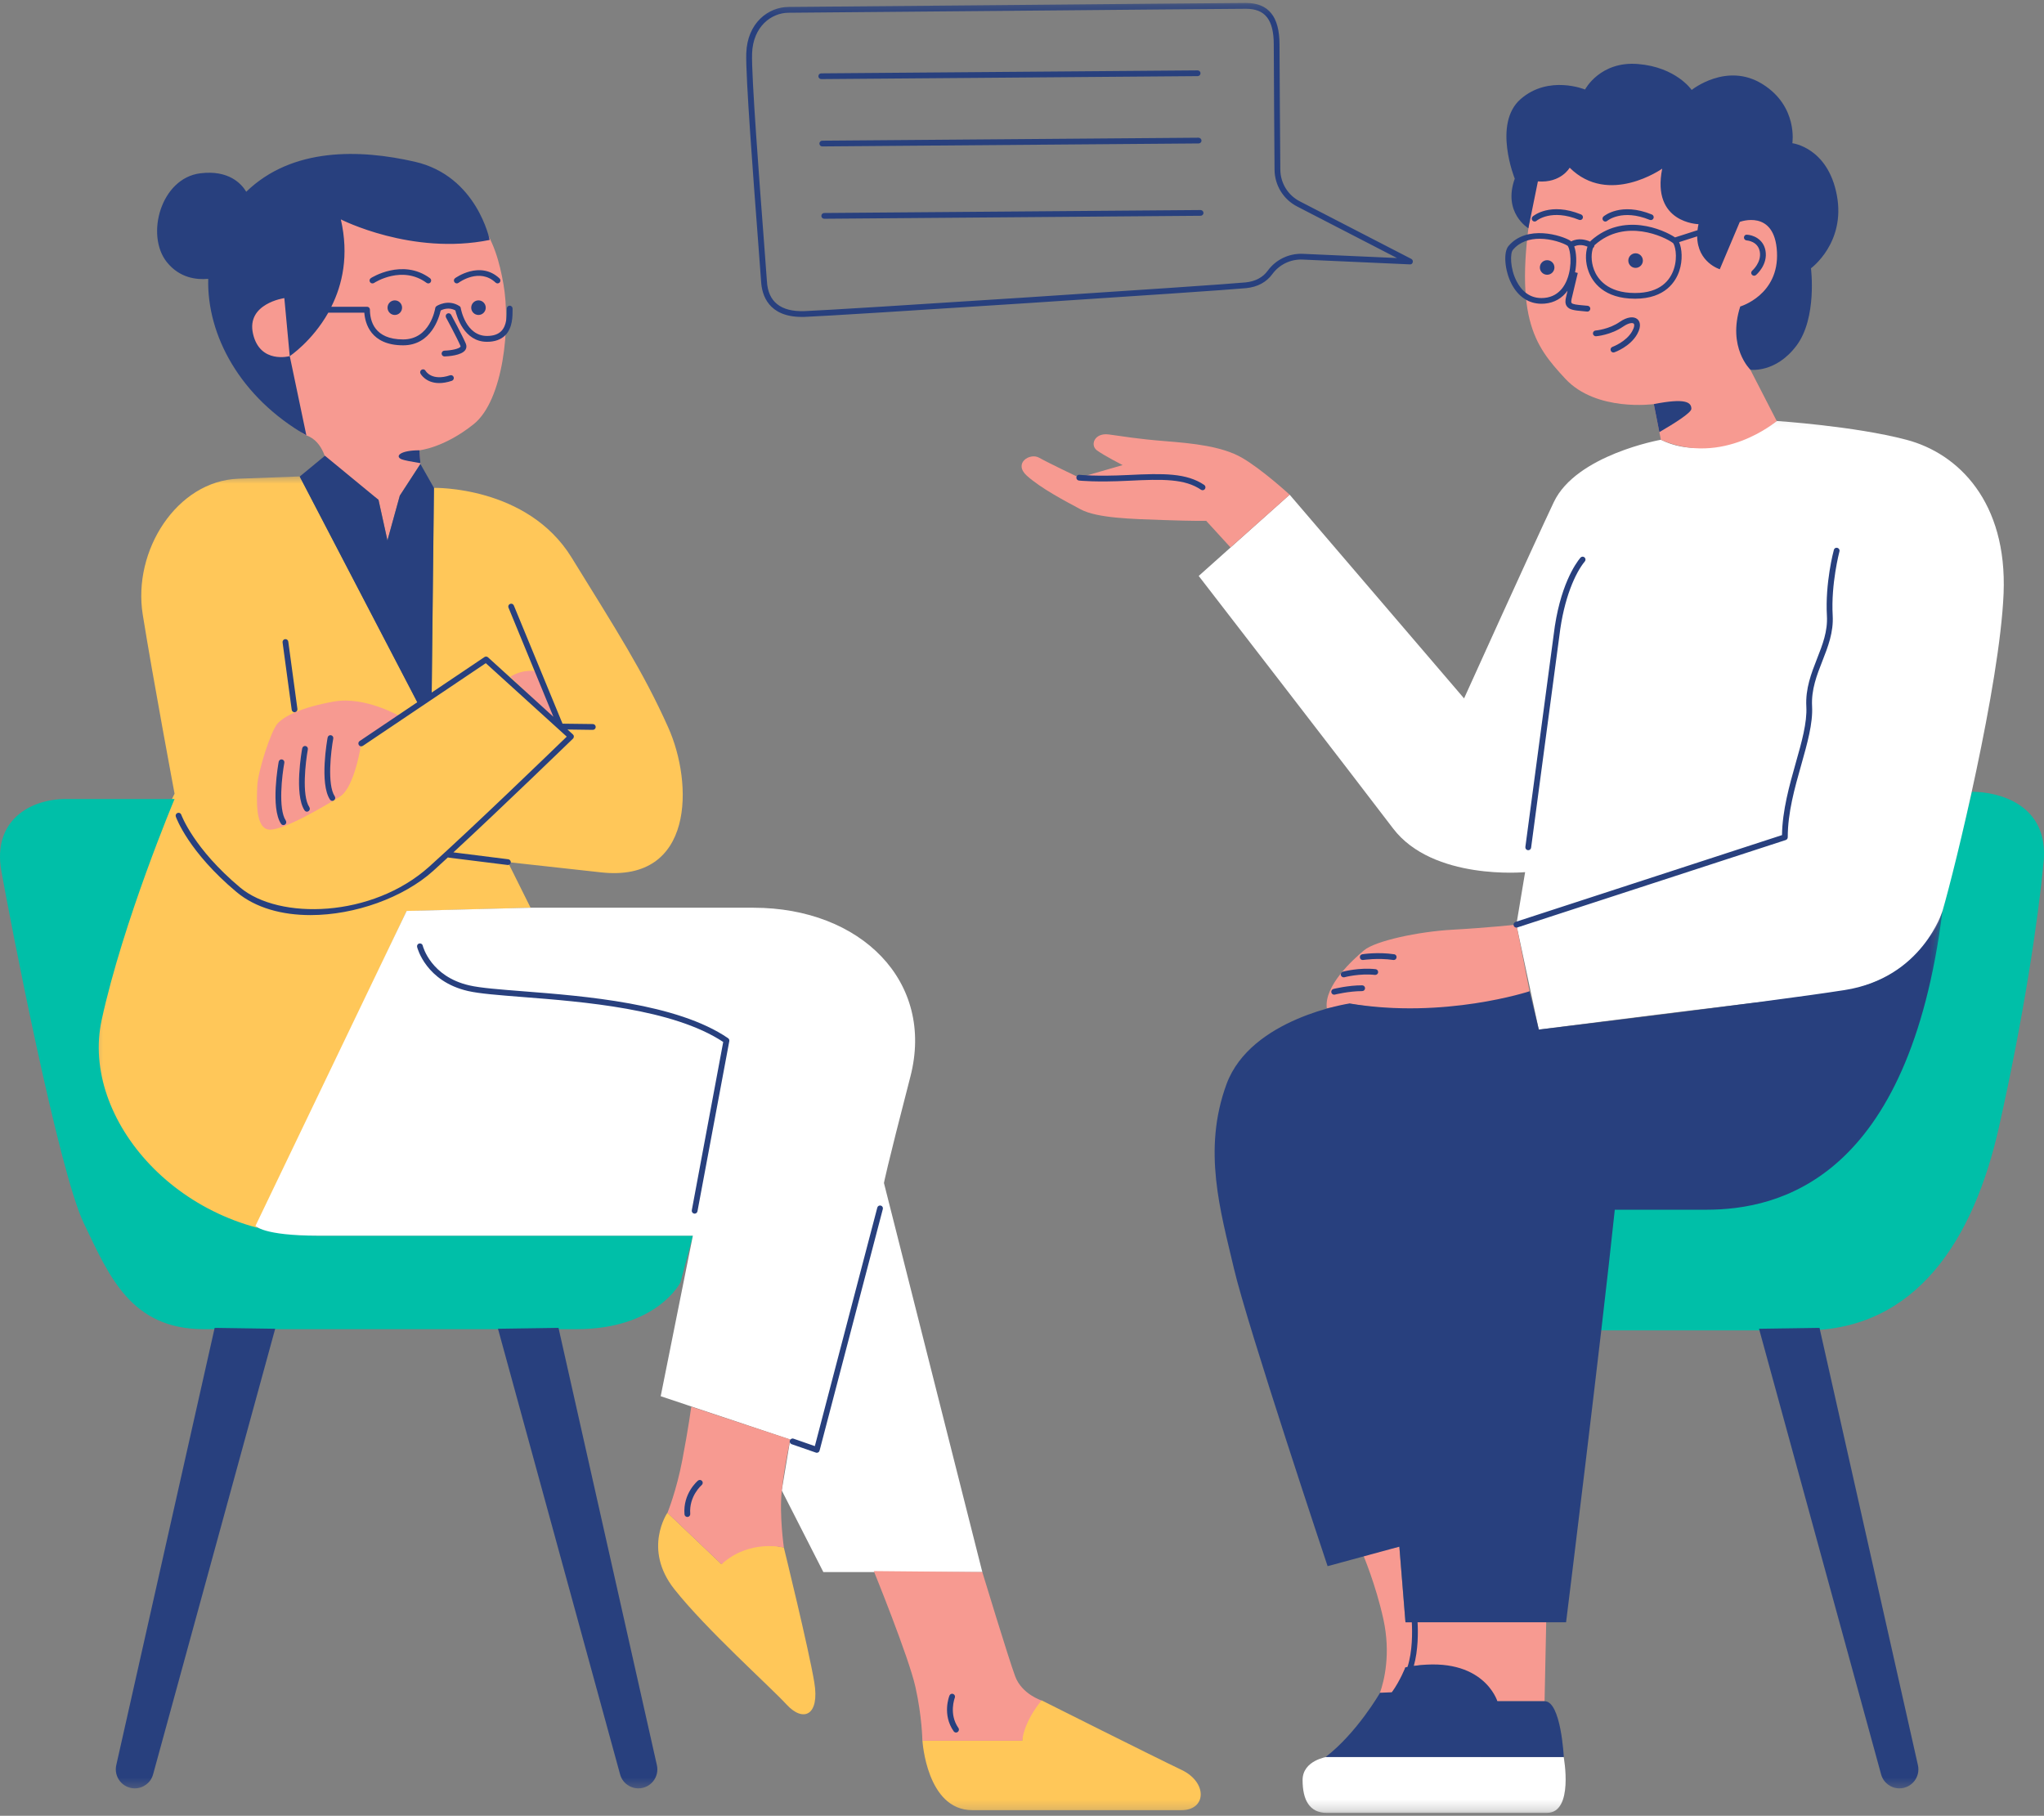
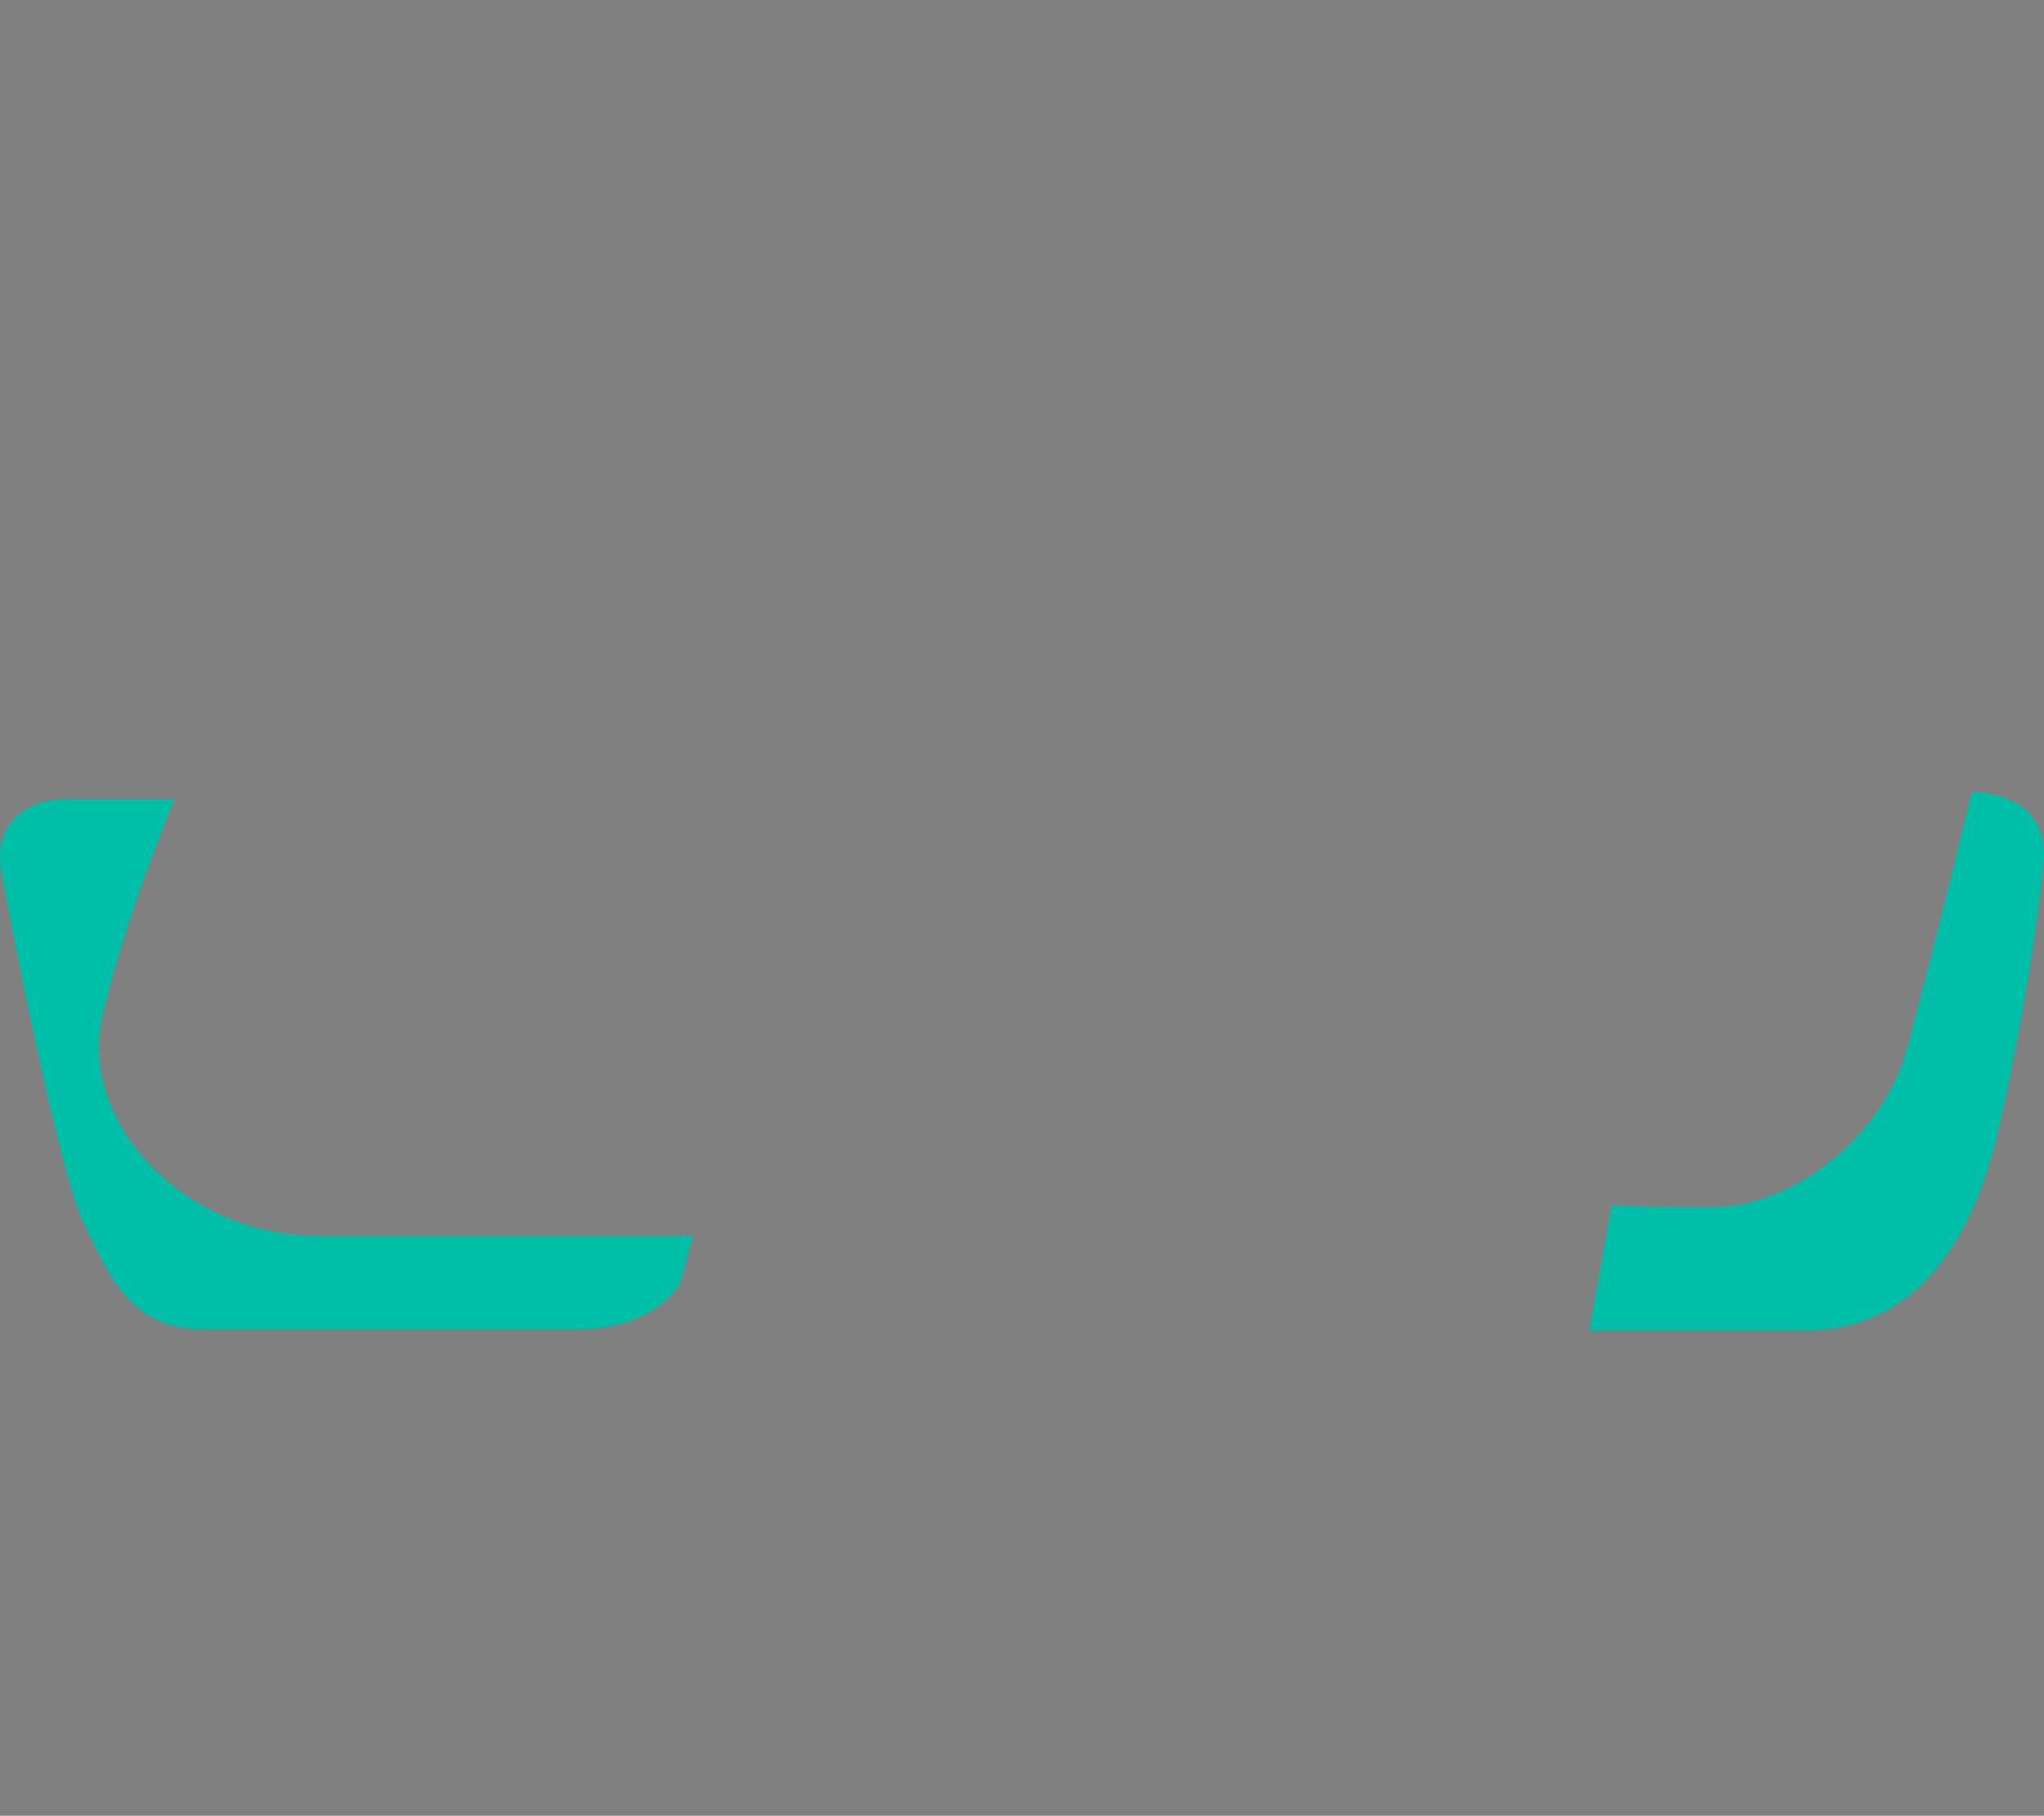
<svg xmlns="http://www.w3.org/2000/svg" width="188" height="167" viewBox="0 0 188 167" fill="none">
  <rect x="0" y="0" width="188" height="167" fill="#808080" stroke="none" />
  <mask id="mask0_1553_10669" style="mask-type:luminance" maskUnits="userSpaceOnUse" x="8" y="43" width="104" height="124">
-     <path d="M8.388 43.652H111.036V166.75H8.388V43.652Z" fill="white" />
-   </mask>
+     </mask>
  <g mask="url(#mask0_1553_10669)">
    <path d="M55.292 80.233C46.71 79.288 46.71 79.288 46.71 79.288L48.802 83.488L37.401 83.786L23.087 114.092C23.087 114.092 9.78 109.51 8.839 99.436C7.897 89.359 16.056 72.994 16.056 72.994C16.056 72.994 14.07 62.395 13.128 56.517C12.186 50.642 16.264 44.239 21.915 44.028C27.566 43.819 27.566 43.819 27.566 43.819L38.445 64.704L39.704 63.968L39.909 44.87C39.909 44.87 48.491 44.662 52.569 51.27C56.647 57.881 59.162 61.761 61.462 66.905C63.769 72.049 63.871 81.178 55.292 80.233ZM72.096 142.328C72.096 142.328 68.269 141.305 66.358 143.86L61.388 139.129C61.388 139.129 59.094 142.455 62.025 146.16C64.956 149.865 70.818 155.109 72.347 156.769C73.877 158.432 75.409 157.791 74.896 154.727C74.389 151.659 72.096 142.328 72.096 142.328ZM108.671 162.777C106.25 161.627 95.803 156.383 95.803 156.383C95.803 156.383 93.891 157.533 94.018 160.088H84.843C84.843 160.088 85.222 166.482 89.427 166.482C93.633 166.482 106.377 166.482 108.671 166.482C110.962 166.485 111.092 163.93 108.671 162.777Z" fill="#FFC759" />
  </g>
  <path d="M29.291 113.647C41.983 113.647 63.734 113.647 63.734 113.647L62.581 117.946C62.581 117.946 60.44 122.245 53.023 122.245C45.607 122.245 25.502 122.245 18.745 122.245C11.988 122.245 10.011 117.287 7.704 112.494C5.398 107.701 0.947 84.725 0.123 80.1C-0.701 75.471 2.759 73.485 6.054 73.485C9.349 73.485 16.056 73.485 16.056 73.485C16.056 73.485 11.325 84.725 9.349 93.816C7.372 102.905 16.603 113.647 29.291 113.647ZM181.371 72.82C181.371 72.82 177.744 87.693 175.437 96.287C173.131 104.882 164.555 110.999 157.633 110.999C150.711 110.999 148.243 110.834 148.243 110.834L146.163 122.354C146.163 122.354 155.815 122.354 166.032 122.354C176.249 122.354 181.536 113.974 183.842 103.726C186.148 93.478 187.466 84.554 187.964 79.266C188.455 73.979 183.842 72.82 181.371 72.82Z" fill="#00BFA8" />
  <mask id="mask1_1553_10669" style="mask-type:luminance" maskUnits="userSpaceOnUse" x="22" y="38" width="164" height="129">
-     <path d="M22.711 38.082H185.039V166.75H22.711V38.082Z" fill="white" />
-   </mask>
+     </mask>
  <g mask="url(#mask1_1553_10669)">
-     <path d="M81.303 108.802L90.351 144.587H75.73L71.903 137.078L72.683 132.394L60.769 128.412L63.728 113.647C63.728 113.647 34.436 113.647 29.288 113.647C24.141 113.647 23.501 112.737 23.501 112.737L37.401 83.78L48.802 83.484C48.802 83.484 59.37 83.484 69.289 83.484C79.211 83.484 85.996 90.298 83.733 99.023C81.474 107.751 81.303 108.802 81.303 108.802ZM175.338 40.444C170.526 39.179 163.421 38.719 163.421 38.719C163.421 38.719 157.577 42.856 152.765 40.444C152.765 40.444 144.973 41.824 142.909 46.188C140.845 50.555 134.66 64.232 134.66 64.232L118.618 45.498L110.253 52.97C110.253 52.97 124.461 71.362 128.126 76.189C131.794 81.016 140.276 80.211 140.276 80.211L139.471 85.039L141.535 94.693C141.535 94.693 160.216 92.278 167.092 91.588C173.97 90.898 177.523 87.681 178.667 83.773C179.814 79.863 183.939 62.967 184.284 54.577C184.622 46.191 180.153 41.706 175.338 40.444ZM122.093 161.571C122.093 161.571 119.808 161.885 119.808 163.713C119.808 165.54 120.442 166.734 122.028 166.734C123.61 166.734 139.767 166.734 142.275 166.734C144.78 166.734 143.823 161.596 143.823 161.596L122.093 161.571Z" fill="white" />
+     <path d="M81.303 108.802L90.351 144.587H75.73L71.903 137.078L72.683 132.394L60.769 128.412L63.728 113.647C63.728 113.647 34.436 113.647 29.288 113.647C24.141 113.647 23.501 112.737 23.501 112.737L37.401 83.78L48.802 83.484C48.802 83.484 59.37 83.484 69.289 83.484C79.211 83.484 85.996 90.298 83.733 99.023C81.474 107.751 81.303 108.802 81.303 108.802ZM175.338 40.444C170.526 39.179 163.421 38.719 163.421 38.719C163.421 38.719 157.577 42.856 152.765 40.444C152.765 40.444 144.973 41.824 142.909 46.188C140.845 50.555 134.66 64.232 134.66 64.232L118.618 45.498L110.253 52.97C110.253 52.97 124.461 71.362 128.126 76.189C131.794 81.016 140.276 80.211 140.276 80.211L139.471 85.039L141.535 94.693C141.535 94.693 160.216 92.278 167.092 91.588C173.97 90.898 177.523 87.681 178.667 83.773C184.622 46.191 180.153 41.706 175.338 40.444ZM122.093 161.571C122.093 161.571 119.808 161.885 119.808 163.713C119.808 165.54 120.442 166.734 122.028 166.734C123.61 166.734 139.767 166.734 142.275 166.734C144.78 166.734 143.823 161.596 143.823 161.596L122.093 161.571Z" fill="white" />
  </g>
-   <path d="M46.303 26.115C46.987 29.956 46.303 36.82 43.568 39.011C40.829 41.205 38.573 41.414 38.573 41.414L38.669 42.663L36.773 45.579L35.636 49.697L34.812 45.961L30.087 42.788C30.087 42.788 29.817 40.593 28.176 40.043C26.531 39.49 21.362 31.492 22.593 26.143C23.824 20.79 27.902 14.934 36.04 16.236C44.18 17.539 45.619 22.276 46.303 26.115ZM46.937 62.236L51.562 66.821L49.436 61.758C49.436 61.758 48.264 61.437 46.937 62.236ZM30.678 64.527C27.756 65.058 26.18 65.836 25.54 66.532C24.902 67.225 23.718 70.977 23.665 72.257C23.613 73.538 23.454 76.304 24.834 76.304C26.214 76.304 29.882 74.119 31.262 73.267C32.642 72.416 33.227 68.363 33.227 68.363L36.838 65.91C36.842 65.913 33.603 63.992 30.678 64.527ZM93.375 154.18C92.76 152.529 90.351 144.587 90.351 144.587L80.37 144.494C80.37 144.494 83.581 152.392 84.196 155.143C84.812 157.891 84.837 160.098 84.837 160.098C84.837 160.098 91.597 160.098 94.016 160.098C94.239 158.18 95.797 156.393 95.797 156.393C95.797 156.393 93.994 155.824 93.375 154.18ZM72.686 132.394L63.582 129.378C63.582 129.378 63.312 131.371 62.762 134.255C62.211 137.14 61.391 139.135 61.391 139.135L66.361 143.866C68.935 141.516 72.099 142.331 72.099 142.331C72.099 142.331 71.667 139.341 71.906 137.084C72.145 134.818 72.686 132.394 72.686 132.394ZM128.704 142.247L125.372 142.993C125.372 142.993 126.535 145.719 127.237 148.911C127.936 152.103 127.312 154.596 126.923 155.687L127.622 156.076C127.622 156.076 128.866 154.907 129.254 153.35C129.254 153.35 135.39 151.87 137.715 156.464H142.064L142.216 149.147H129.26L128.704 142.247ZM134.324 92.626C139.959 92.045 140.683 91.168 140.683 91.168L139.471 85.039C139.471 85.039 136.773 85.331 133.606 85.505C130.439 85.679 126.491 86.537 125.462 87.398C124.433 88.259 121.776 90.665 122.034 92.725C123.979 92.511 124.119 92.293 124.119 92.293C124.119 92.293 128.689 93.207 134.324 92.626ZM107.151 40.571C104.578 40.366 103.291 40.13 101.973 39.956C100.652 39.788 100.245 40.941 100.888 41.417C101.528 41.892 103.256 42.775 103.256 42.775L99.262 43.928C99.262 43.928 96.415 42.57 95.57 42.094C94.724 41.619 93.167 42.601 94.451 43.757C95.741 44.91 97.87 46.033 99.396 46.847C100.919 47.661 104.102 47.73 107.011 47.829C109.921 47.932 110.94 47.901 110.94 47.901L113.175 50.344L118.618 45.498C118.618 45.498 116.053 43.145 114.223 42.094C112.398 41.044 109.722 40.773 107.151 40.571ZM164.484 16.622C163.321 7.238 143.235 5.861 141.122 17.498C139.008 29.133 141.122 31.756 143.972 34.833C146.825 37.904 152.113 37.165 152.113 37.165L152.762 40.447C158.485 42.955 163.418 38.722 163.418 38.722L160.996 34.013C160.996 34.013 165.643 26.003 164.484 16.622Z" fill="#F79A91" />
  <mask id="mask2_1553_10669" style="mask-type:luminance" maskUnits="userSpaceOnUse" x="9" y="0" width="170" height="165">
-     <path d="M9.979 0.25H178.673V164.602H9.979V0.25Z" fill="white" />
-   </mask>
+     </mask>
  <g mask="url(#mask2_1553_10669)">
-     <path d="M60.418 162.342C60.666 163.436 59.834 164.477 58.718 164.477C57.928 164.477 57.235 163.949 57.033 163.187L45.803 122.208L51.37 122.127L60.418 162.342ZM167.353 122.127L161.789 122.208L173.016 163.187C173.224 163.949 173.911 164.477 174.701 164.477C175.82 164.477 176.65 163.436 176.404 162.342L167.353 122.127ZM10.694 162.342C10.449 163.436 11.279 164.477 12.398 164.477C13.184 164.477 13.877 163.949 14.082 163.187L25.31 122.208L19.743 122.127L10.694 162.342ZM178.664 83.773C178.664 83.773 176.83 89.934 169.668 91.056C162.507 92.178 141.535 94.693 141.535 94.693L140.683 91.168C140.683 91.168 132.847 93.751 124.119 92.29C124.119 92.29 115.052 93.636 112.814 99.701C110.58 105.762 112.255 111.375 113.489 116.65C114.72 121.925 122.108 144.043 122.108 144.043L128.71 142.247L129.273 149.206H129.854C129.901 150.098 129.922 151.895 129.456 153.315C129.391 153.328 129.326 153.337 129.26 153.35C129.26 153.35 128.791 154.556 128.02 155.64L126.932 155.684C126.932 155.684 124.822 159.361 121.928 161.593H143.832C143.832 161.593 143.58 156.461 142.07 156.461C140.562 156.461 137.721 156.461 137.721 156.461C137.721 156.461 136.469 152.287 130.037 153.216C130.445 151.771 130.435 150.092 130.383 149.2H144.043C144.043 149.2 147.289 123.047 148.523 111.26C148.523 111.26 150.089 111.26 156.918 111.26C163.738 111.263 175.574 108.373 178.664 83.773ZM150.434 24.638C150.804 24.638 151.106 24.337 151.106 23.967C151.106 23.597 150.804 23.295 150.434 23.295C150.067 23.295 149.766 23.597 149.766 23.967C149.766 24.337 150.067 24.638 150.434 24.638ZM142.3 25.269C142.67 25.269 142.971 24.971 142.971 24.601C142.971 24.228 142.67 23.93 142.3 23.93C141.933 23.93 141.631 24.228 141.631 24.601C141.631 24.971 141.933 25.269 142.3 25.269ZM122.646 90.957C122.503 90.991 122.419 91.137 122.453 91.28C122.484 91.401 122.593 91.482 122.711 91.482C122.733 91.482 122.755 91.476 122.777 91.473C122.789 91.47 124.076 91.153 125.288 91.153C125.434 91.153 125.552 91.034 125.552 90.888C125.552 90.739 125.434 90.621 125.288 90.621C124.007 90.618 122.702 90.941 122.646 90.957ZM126.463 89.664C126.603 89.679 126.74 89.577 126.755 89.431C126.771 89.284 126.668 89.151 126.522 89.135C125.008 88.971 123.578 89.35 123.519 89.365C123.376 89.403 123.292 89.549 123.33 89.689C123.361 89.807 123.47 89.885 123.588 89.885C123.61 89.885 123.634 89.881 123.656 89.878C123.669 89.872 125.049 89.508 126.463 89.664ZM128.151 88.29C128.163 88.29 128.179 88.293 128.188 88.293C128.319 88.293 128.43 88.197 128.449 88.066C128.474 87.917 128.375 87.783 128.228 87.765C126.724 87.541 125.356 87.755 125.297 87.765C125.151 87.786 125.055 87.923 125.08 88.069C125.102 88.215 125.229 88.315 125.381 88.29C125.394 88.29 126.733 88.082 128.151 88.29ZM103.797 43.686C100.795 43.835 99.303 43.67 99.293 43.667C99.138 43.645 99.017 43.754 99.001 43.9C98.986 44.046 99.088 44.18 99.234 44.196C99.296 44.202 100.776 44.367 103.828 44.214C106.965 44.056 108.979 44.031 110.458 45.038C110.505 45.069 110.555 45.085 110.611 45.085C110.695 45.085 110.778 45.041 110.828 44.97C110.909 44.845 110.878 44.684 110.76 44.6C109.137 43.506 107.049 43.524 103.797 43.686ZM144.435 22.139C144.457 22.155 144.482 22.186 144.503 22.204C145.19 21.85 145.887 22.058 146.257 22.22C146.278 22.192 146.3 22.158 146.325 22.136C149.306 19.472 153.014 21.126 154.065 21.834L156.132 21.172C156.15 20.995 156.178 20.812 156.222 20.616C156.222 20.616 151.879 20.532 152.883 15.512C152.883 15.512 147.96 18.984 144.373 15.425C144.373 15.425 143.58 16.849 141.451 16.684L140.575 20.995C140.575 20.995 138.197 19.572 139.322 16.432C139.322 16.432 137.277 11.372 139.863 9.112C142.452 6.853 145.787 8.233 145.787 8.233C145.787 8.233 147.164 5.594 150.67 5.889C154.177 6.181 155.594 8.273 155.594 8.273C155.594 8.273 158.808 5.681 162.103 7.732C165.397 9.781 164.854 13.172 164.854 13.172C164.854 13.172 168.111 13.548 168.944 17.94C169.78 22.335 166.566 24.675 166.566 24.675C166.566 24.675 167.151 29.238 165.233 31.79C163.315 34.342 160.996 34.004 160.996 34.004C160.996 34.004 158.851 31.955 160.061 28.188C160.061 28.188 163.648 27.143 163.439 23.168C163.234 19.192 160.02 20.408 160.02 20.408L158.18 24.762C158.18 24.762 156.129 24.147 156.101 21.738L154.438 22.27C154.705 22.857 154.783 23.936 154.456 24.915C154.136 25.872 153.188 27.473 150.391 27.473C147.494 27.473 146.471 25.919 146.12 24.989C145.8 24.153 145.815 23.274 146.011 22.683C145.737 22.568 145.262 22.441 144.793 22.661C145.001 23.243 145.041 24.16 144.87 25.042L145.119 25.104C145.119 25.104 144.749 26.624 144.547 27.504C144.519 27.625 144.497 27.787 144.547 27.861C144.643 27.995 145.082 28.036 145.585 28.082C145.722 28.091 145.871 28.107 146.033 28.123C146.179 28.138 146.285 28.269 146.269 28.418C146.253 28.552 146.138 28.657 146.008 28.657C145.999 28.657 145.986 28.657 145.98 28.657C145.821 28.642 145.675 28.626 145.539 28.614C144.827 28.548 144.357 28.505 144.115 28.172C143.932 27.921 143.978 27.604 144.028 27.383C144.075 27.19 144.124 26.966 144.177 26.736C143.674 27.433 142.962 27.846 142.079 27.924C141.98 27.93 141.877 27.936 141.781 27.936C140.615 27.936 139.645 27.299 139.03 26.118C138.399 24.905 138.256 23.215 138.738 22.636C140.432 20.619 143.67 21.66 144.435 22.139ZM146.679 22.534C146.667 22.543 146.651 22.568 146.642 22.584C146.642 22.63 146.633 22.68 146.602 22.72C146.583 22.751 146.552 22.776 146.527 22.795C146.368 23.205 146.3 23.982 146.611 24.809C146.916 25.605 147.811 26.948 150.384 26.948C152.731 26.948 153.617 25.757 153.953 24.753C154.347 23.563 154.037 22.472 153.866 22.344C153.113 21.779 149.474 20.035 146.679 22.534ZM139.145 22.991C138.896 23.289 138.874 24.685 139.502 25.885C139.897 26.643 140.652 27.526 142.036 27.401C143.577 27.268 144.124 25.934 144.311 25.151C144.618 23.864 144.351 22.711 144.162 22.59C143.785 22.357 142.729 21.959 141.613 21.959C140.721 21.959 139.794 22.207 139.145 22.991ZM148.308 31.902C148.171 31.952 148.097 32.101 148.15 32.241C148.187 32.35 148.289 32.418 148.398 32.418C148.429 32.418 148.454 32.415 148.485 32.403C148.544 32.384 149.937 31.884 150.586 30.727C151.046 29.901 150.764 29.503 150.618 29.369C150.272 29.058 149.651 29.145 148.989 29.599C147.988 30.295 146.773 30.398 146.757 30.398C146.611 30.41 146.502 30.538 146.515 30.684C146.527 30.83 146.664 30.939 146.797 30.926C146.853 30.923 148.162 30.811 149.29 30.037C149.816 29.674 150.164 29.674 150.26 29.764C150.344 29.838 150.335 30.09 150.123 30.463C149.573 31.442 148.324 31.896 148.308 31.902ZM147.829 20.311C147.842 20.299 149.185 19.177 151.74 20.224C151.873 20.277 152.026 20.215 152.085 20.075C152.137 19.942 152.072 19.786 151.939 19.73C149.091 18.565 147.55 19.855 147.484 19.91C147.372 20.007 147.36 20.172 147.456 20.284C147.509 20.346 147.584 20.377 147.655 20.377C147.717 20.377 147.78 20.355 147.829 20.311ZM141.321 20.311C141.373 20.265 142.698 19.186 145.231 20.218C145.365 20.274 145.52 20.212 145.576 20.072C145.629 19.938 145.563 19.783 145.43 19.727C142.583 18.561 141.041 19.848 140.976 19.907C140.864 20.004 140.851 20.169 140.948 20.28C141 20.343 141.075 20.374 141.153 20.374C141.209 20.377 141.271 20.355 141.321 20.311ZM140.562 78.194C140.693 78.194 140.811 78.098 140.826 77.964L143.428 58.456C143.838 55.009 144.904 52.669 145.769 51.631C145.862 51.519 145.846 51.351 145.734 51.258C145.622 51.164 145.455 51.18 145.361 51.292C144.92 51.823 143.434 53.912 142.9 58.391L140.298 77.893C140.279 78.039 140.379 78.172 140.525 78.191C140.54 78.191 140.553 78.194 140.562 78.194ZM168.674 50.568C168.636 50.692 167.862 53.636 168.033 56.638C168.114 58.056 167.635 59.286 167.123 60.586C166.597 61.931 166.05 63.324 166.14 64.984C166.221 66.457 165.708 68.269 165.161 70.19C164.586 72.226 163.937 74.526 163.902 76.805L139.39 84.79C139.254 84.837 139.176 84.989 139.223 85.126C139.257 85.237 139.359 85.312 139.474 85.312C139.502 85.312 139.53 85.309 139.555 85.3L164.247 77.258C164.356 77.221 164.431 77.119 164.431 77.004C164.431 74.735 165.062 72.5 165.674 70.34C166.227 68.378 166.753 66.522 166.669 64.962C166.585 63.42 167.11 62.081 167.62 60.785C168.127 59.492 168.652 58.152 168.565 56.613C168.397 53.704 169.18 50.742 169.186 50.714C169.227 50.571 169.14 50.425 169 50.387C168.857 50.344 168.711 50.425 168.674 50.568ZM161.164 24.89C161.052 24.986 161.037 25.151 161.133 25.263C161.189 25.325 161.26 25.359 161.338 25.359C161.394 25.359 161.456 25.341 161.506 25.297C161.553 25.26 162.628 24.34 162.379 23.031C162.171 21.94 161.18 21.608 160.679 21.586C160.517 21.573 160.412 21.692 160.402 21.834C160.396 21.981 160.508 22.105 160.654 22.111C160.695 22.117 161.677 22.18 161.857 23.128C162.044 24.128 161.173 24.881 161.164 24.89ZM48.109 91.168C45.998 91.003 44.177 90.864 43.167 90.627C39.642 89.819 38.908 87.081 38.88 86.966C38.846 86.823 38.7 86.739 38.557 86.773C38.414 86.807 38.33 86.953 38.364 87.093C38.396 87.221 39.194 90.264 43.049 91.146C44.096 91.386 45.849 91.522 48.069 91.697C53.592 92.129 61.907 92.772 66.519 95.831L63.629 111.307C63.604 111.45 63.697 111.59 63.84 111.615C63.856 111.621 63.874 111.621 63.89 111.621C64.017 111.621 64.126 111.531 64.151 111.403L67.079 95.753C67.098 95.65 67.054 95.545 66.967 95.483C62.267 92.272 53.751 91.61 48.109 91.168ZM81.013 110.878C80.87 110.841 80.724 110.925 80.69 111.068L74.946 133L72.985 132.316C72.848 132.266 72.699 132.344 72.649 132.484C72.599 132.62 72.674 132.773 72.811 132.822L75.039 133.596C75.067 133.609 75.095 133.612 75.126 133.612C75.17 133.612 75.213 133.6 75.251 133.581C75.316 133.547 75.362 133.485 75.381 133.416L81.197 111.207C81.24 111.061 81.156 110.918 81.013 110.878ZM64.198 136.173C64.142 136.22 62.805 137.361 62.957 139.272C62.967 139.412 63.085 139.515 63.221 139.515C63.231 139.515 63.237 139.515 63.243 139.515C63.389 139.505 63.498 139.378 63.486 139.232C63.355 137.6 64.53 136.593 64.54 136.58C64.651 136.484 64.667 136.319 64.574 136.207C64.477 136.096 64.312 136.08 64.198 136.173ZM87.821 156.141C87.873 156.007 87.808 155.852 87.674 155.796C87.538 155.737 87.385 155.805 87.329 155.942C87.302 156.01 86.639 157.692 87.718 159.231C87.768 159.302 87.852 159.342 87.933 159.342C87.985 159.342 88.035 159.327 88.085 159.293C88.206 159.206 88.237 159.041 88.15 158.923C87.246 157.63 87.814 156.156 87.821 156.141ZM41.202 78.853C41.224 78.865 41.249 78.872 41.274 78.878L46.679 79.552C46.692 79.552 46.704 79.556 46.713 79.556C46.844 79.556 46.962 79.456 46.978 79.323C46.996 79.176 46.891 79.046 46.745 79.027L41.703 78.393C46.235 74.203 52.629 68.002 52.7 67.934C52.753 67.884 52.781 67.809 52.781 67.738C52.781 67.663 52.747 67.595 52.694 67.545L52.196 67.094L54.521 67.126H54.528C54.674 67.126 54.789 67.007 54.792 66.861C54.792 66.715 54.677 66.597 54.531 66.591L51.739 66.557L47.26 55.684C47.201 55.55 47.049 55.485 46.915 55.541C46.779 55.597 46.713 55.752 46.772 55.889L50.9 65.923L44.886 60.455C44.796 60.374 44.662 60.362 44.559 60.43L39.707 63.694L39.916 44.876L38.669 42.672L36.773 45.585L35.635 49.703L34.812 45.967L29.888 41.914L27.566 43.832L38.38 64.586L33.08 68.154C32.956 68.235 32.925 68.4 33.006 68.524C33.087 68.649 33.251 68.68 33.376 68.596L44.681 60.993L52.128 67.75C50.813 69.025 43.456 76.136 39.48 79.705C34.224 84.429 25.67 84.622 22.096 81.632C17.806 78.048 16.681 74.958 16.672 74.927C16.622 74.791 16.473 74.716 16.333 74.766C16.196 74.815 16.122 74.968 16.171 75.105C16.218 75.238 17.346 78.353 21.757 82.042C23.526 83.519 25.969 84.162 28.555 84.162C32.648 84.162 37.106 82.555 39.835 80.103C40.257 79.72 40.718 79.301 41.202 78.853ZM27.094 65.506C27.106 65.506 27.116 65.506 27.128 65.5C27.274 65.481 27.373 65.348 27.355 65.201L26.516 59.013C26.497 58.867 26.366 58.764 26.217 58.783C26.071 58.805 25.972 58.938 25.99 59.084L26.83 65.273C26.848 65.41 26.963 65.506 27.094 65.506ZM35.645 28.297C35.645 28.666 35.943 28.968 36.313 28.968C36.68 28.968 36.981 28.666 36.981 28.297C36.981 27.927 36.68 27.625 36.313 27.625C35.943 27.625 35.645 27.927 35.645 28.297ZM43.341 28.297C43.341 28.666 43.639 28.968 44.009 28.968C44.376 28.968 44.677 28.666 44.677 28.297C44.677 27.927 44.376 27.625 44.009 27.625C43.639 27.625 43.341 27.927 43.341 28.297ZM42.809 32.173C42.918 32.002 42.928 31.803 42.843 31.601C42.52 30.846 41.538 29.027 41.495 28.949C41.426 28.822 41.264 28.772 41.134 28.841C41.007 28.909 40.957 29.071 41.025 29.204C41.038 29.223 42.042 31.082 42.352 31.812C42.371 31.865 42.362 31.874 42.355 31.887C42.228 32.083 41.485 32.235 40.876 32.25C40.73 32.254 40.615 32.378 40.618 32.524C40.621 32.667 40.739 32.782 40.882 32.782C40.885 32.782 40.885 32.782 40.892 32.782C41.156 32.773 42.467 32.71 42.809 32.173ZM40.397 35.231C40.73 35.231 41.112 35.172 41.56 35.023C41.697 34.976 41.774 34.824 41.728 34.687C41.684 34.547 41.532 34.47 41.395 34.516C39.723 35.076 39.163 34.147 39.142 34.103C39.073 33.975 38.911 33.929 38.784 34C38.657 34.069 38.607 34.23 38.675 34.361C38.7 34.404 39.163 35.231 40.397 35.231ZM39.235 26.015C39.281 26.049 39.337 26.065 39.39 26.065C39.471 26.065 39.552 26.028 39.608 25.956C39.692 25.838 39.667 25.67 39.549 25.586C37.019 23.727 34.137 25.558 34.109 25.58C33.988 25.661 33.951 25.822 34.032 25.944C34.112 26.068 34.274 26.102 34.398 26.028C34.498 25.956 37.003 24.377 39.235 26.015ZM41.855 25.586C41.737 25.676 41.712 25.841 41.802 25.956C41.889 26.077 42.054 26.099 42.172 26.012C42.247 25.953 44.105 24.607 45.582 25.99C45.632 26.037 45.697 26.065 45.762 26.065C45.831 26.065 45.902 26.037 45.955 25.981C46.054 25.872 46.048 25.707 45.943 25.605C44.143 23.92 41.88 25.571 41.855 25.586ZM19.152 25.645C19.018 30.827 22.08 36.54 28.179 40.043L26.652 32.754C26.652 32.754 23.917 33.5 23.274 30.706C22.627 27.914 26.152 27.417 26.152 27.417L26.649 32.754C26.649 32.754 28.707 31.389 30.196 28.754H33.509C33.578 29.711 34.078 31.759 37.084 31.759C39.673 31.759 40.397 29.173 40.534 28.552C40.748 28.443 41.311 28.231 41.883 28.548C42.014 29.114 42.685 31.436 44.792 31.436C45.517 31.436 46.079 31.231 46.477 30.833C47.152 30.152 47.148 29.067 47.145 28.486V28.378C47.145 28.231 47.027 28.113 46.881 28.113C46.735 28.113 46.614 28.231 46.614 28.378V28.486C46.62 29.027 46.623 29.932 46.101 30.457C45.809 30.752 45.364 30.898 44.792 30.898C42.847 30.898 42.393 28.433 42.377 28.328C42.368 28.256 42.325 28.188 42.259 28.151C41.218 27.476 40.195 28.123 40.152 28.151C40.09 28.194 40.046 28.259 40.034 28.331C40.015 28.452 39.549 31.218 37.081 31.218C34.426 31.218 34.025 29.503 34.025 28.477C34.025 28.331 33.907 28.213 33.761 28.213H30.473C31.489 26.183 32.111 23.497 31.349 20.178C31.349 20.178 37.87 23.519 45.038 22.068C45.038 22.068 43.882 16.184 38.156 14.875C33.111 13.722 26.882 13.532 22.649 17.635C22.204 16.895 21.039 15.615 18.425 15.938C14.8 16.386 13.361 21.614 15.344 24.107C16.519 25.568 18.064 25.745 19.152 25.645ZM36.935 42.24C37.158 42.331 37.858 42.467 38.666 42.598L38.576 41.414C36.776 41.414 36.304 41.976 36.935 42.24ZM30.441 67.617C30.295 67.592 30.162 67.688 30.134 67.831C30.103 68.002 29.366 72.055 30.351 73.538C30.401 73.612 30.485 73.656 30.569 73.656C30.619 73.656 30.668 73.641 30.715 73.609C30.839 73.529 30.87 73.364 30.79 73.24C30.068 72.161 30.445 69.037 30.653 67.921C30.681 67.784 30.584 67.645 30.441 67.617ZM28.104 68.611C27.958 68.586 27.824 68.683 27.796 68.826C27.765 68.997 27.029 73.05 28.014 74.533C28.064 74.607 28.148 74.651 28.231 74.651C28.281 74.651 28.331 74.635 28.378 74.604C28.502 74.523 28.533 74.359 28.452 74.234C27.731 73.156 28.11 70.032 28.315 68.922C28.343 68.779 28.247 68.639 28.104 68.611ZM25.941 69.845C25.794 69.82 25.661 69.917 25.633 70.06C25.602 70.231 24.865 74.284 25.847 75.763C25.897 75.841 25.984 75.885 26.068 75.885C26.118 75.885 26.168 75.869 26.214 75.838C26.335 75.757 26.366 75.593 26.286 75.468C25.568 74.39 25.944 71.266 26.152 70.156C26.18 70.013 26.084 69.873 25.941 69.845ZM73.756 29.148C70.657 29.148 70.072 27.119 70.004 25.888C69.979 25.474 69.876 24.128 69.733 22.263C69.298 16.541 68.568 6.964 68.639 4.904C68.729 2.106 70.672 0.639 72.537 0.639C73.302 0.639 82.17 0.558 91.554 0.474C102.346 0.375 113.495 0.272 114.605 0.272C116.675 0.272 117.685 1.522 117.685 4.095C117.685 5.836 117.744 13.346 117.76 15.605C117.772 16.833 118.456 17.952 119.547 18.515L129.807 23.811C129.919 23.87 129.972 23.998 129.941 24.116C129.91 24.237 129.823 24.331 129.674 24.315L119.821 23.873C118.714 23.824 117.679 24.321 117.032 25.201C116.479 25.956 115.671 26.391 114.63 26.5C112.239 26.746 76.926 29.046 74.001 29.145C73.92 29.148 73.836 29.148 73.756 29.148ZM73.986 28.614C76.907 28.517 112.19 26.22 114.577 25.972C115.466 25.878 116.147 25.518 116.607 24.89C117.356 23.867 118.562 23.289 119.842 23.345L128.49 23.731L119.305 18.99C118.036 18.335 117.241 17.038 117.228 15.609C117.21 13.349 117.157 5.836 117.157 4.095C117.157 1.82 116.367 0.807 114.605 0.807C113.495 0.807 102.346 0.906 91.56 1.006C82.173 1.09 73.308 1.171 72.54 1.171C70.93 1.171 69.255 2.46 69.174 4.922C69.102 6.952 69.861 16.889 70.268 22.223C70.411 24.094 70.514 25.443 70.538 25.86C70.641 27.756 71.803 28.685 73.986 28.614ZM75.54 7.275L110.157 7.002C110.303 7.002 110.421 6.884 110.418 6.734C110.418 6.588 110.297 6.473 110.151 6.473C110.151 6.473 110.151 6.473 110.147 6.473L75.534 6.747C75.387 6.747 75.269 6.868 75.272 7.014C75.272 7.157 75.394 7.275 75.54 7.275ZM75.627 12.939C75.481 12.939 75.362 13.06 75.366 13.206C75.366 13.352 75.484 13.467 75.63 13.467C75.63 13.467 75.63 13.467 75.636 13.467L110.247 13.193C110.393 13.193 110.514 13.075 110.508 12.929C110.508 12.783 110.378 12.671 110.244 12.665L75.627 12.939ZM110.424 19.317L75.807 19.59C75.661 19.59 75.543 19.712 75.546 19.858C75.546 20.004 75.664 20.119 75.81 20.119C75.81 20.119 75.81 20.119 75.816 20.119L110.427 19.845C110.573 19.845 110.695 19.727 110.691 19.578C110.691 19.438 110.57 19.317 110.424 19.317ZM155.566 37.6C155.566 36.987 155.01 36.596 152.113 37.165L152.622 39.741C153.95 38.974 155.566 37.964 155.566 37.6Z" fill="#28407E" />
-   </g>
+     </g>
</svg>